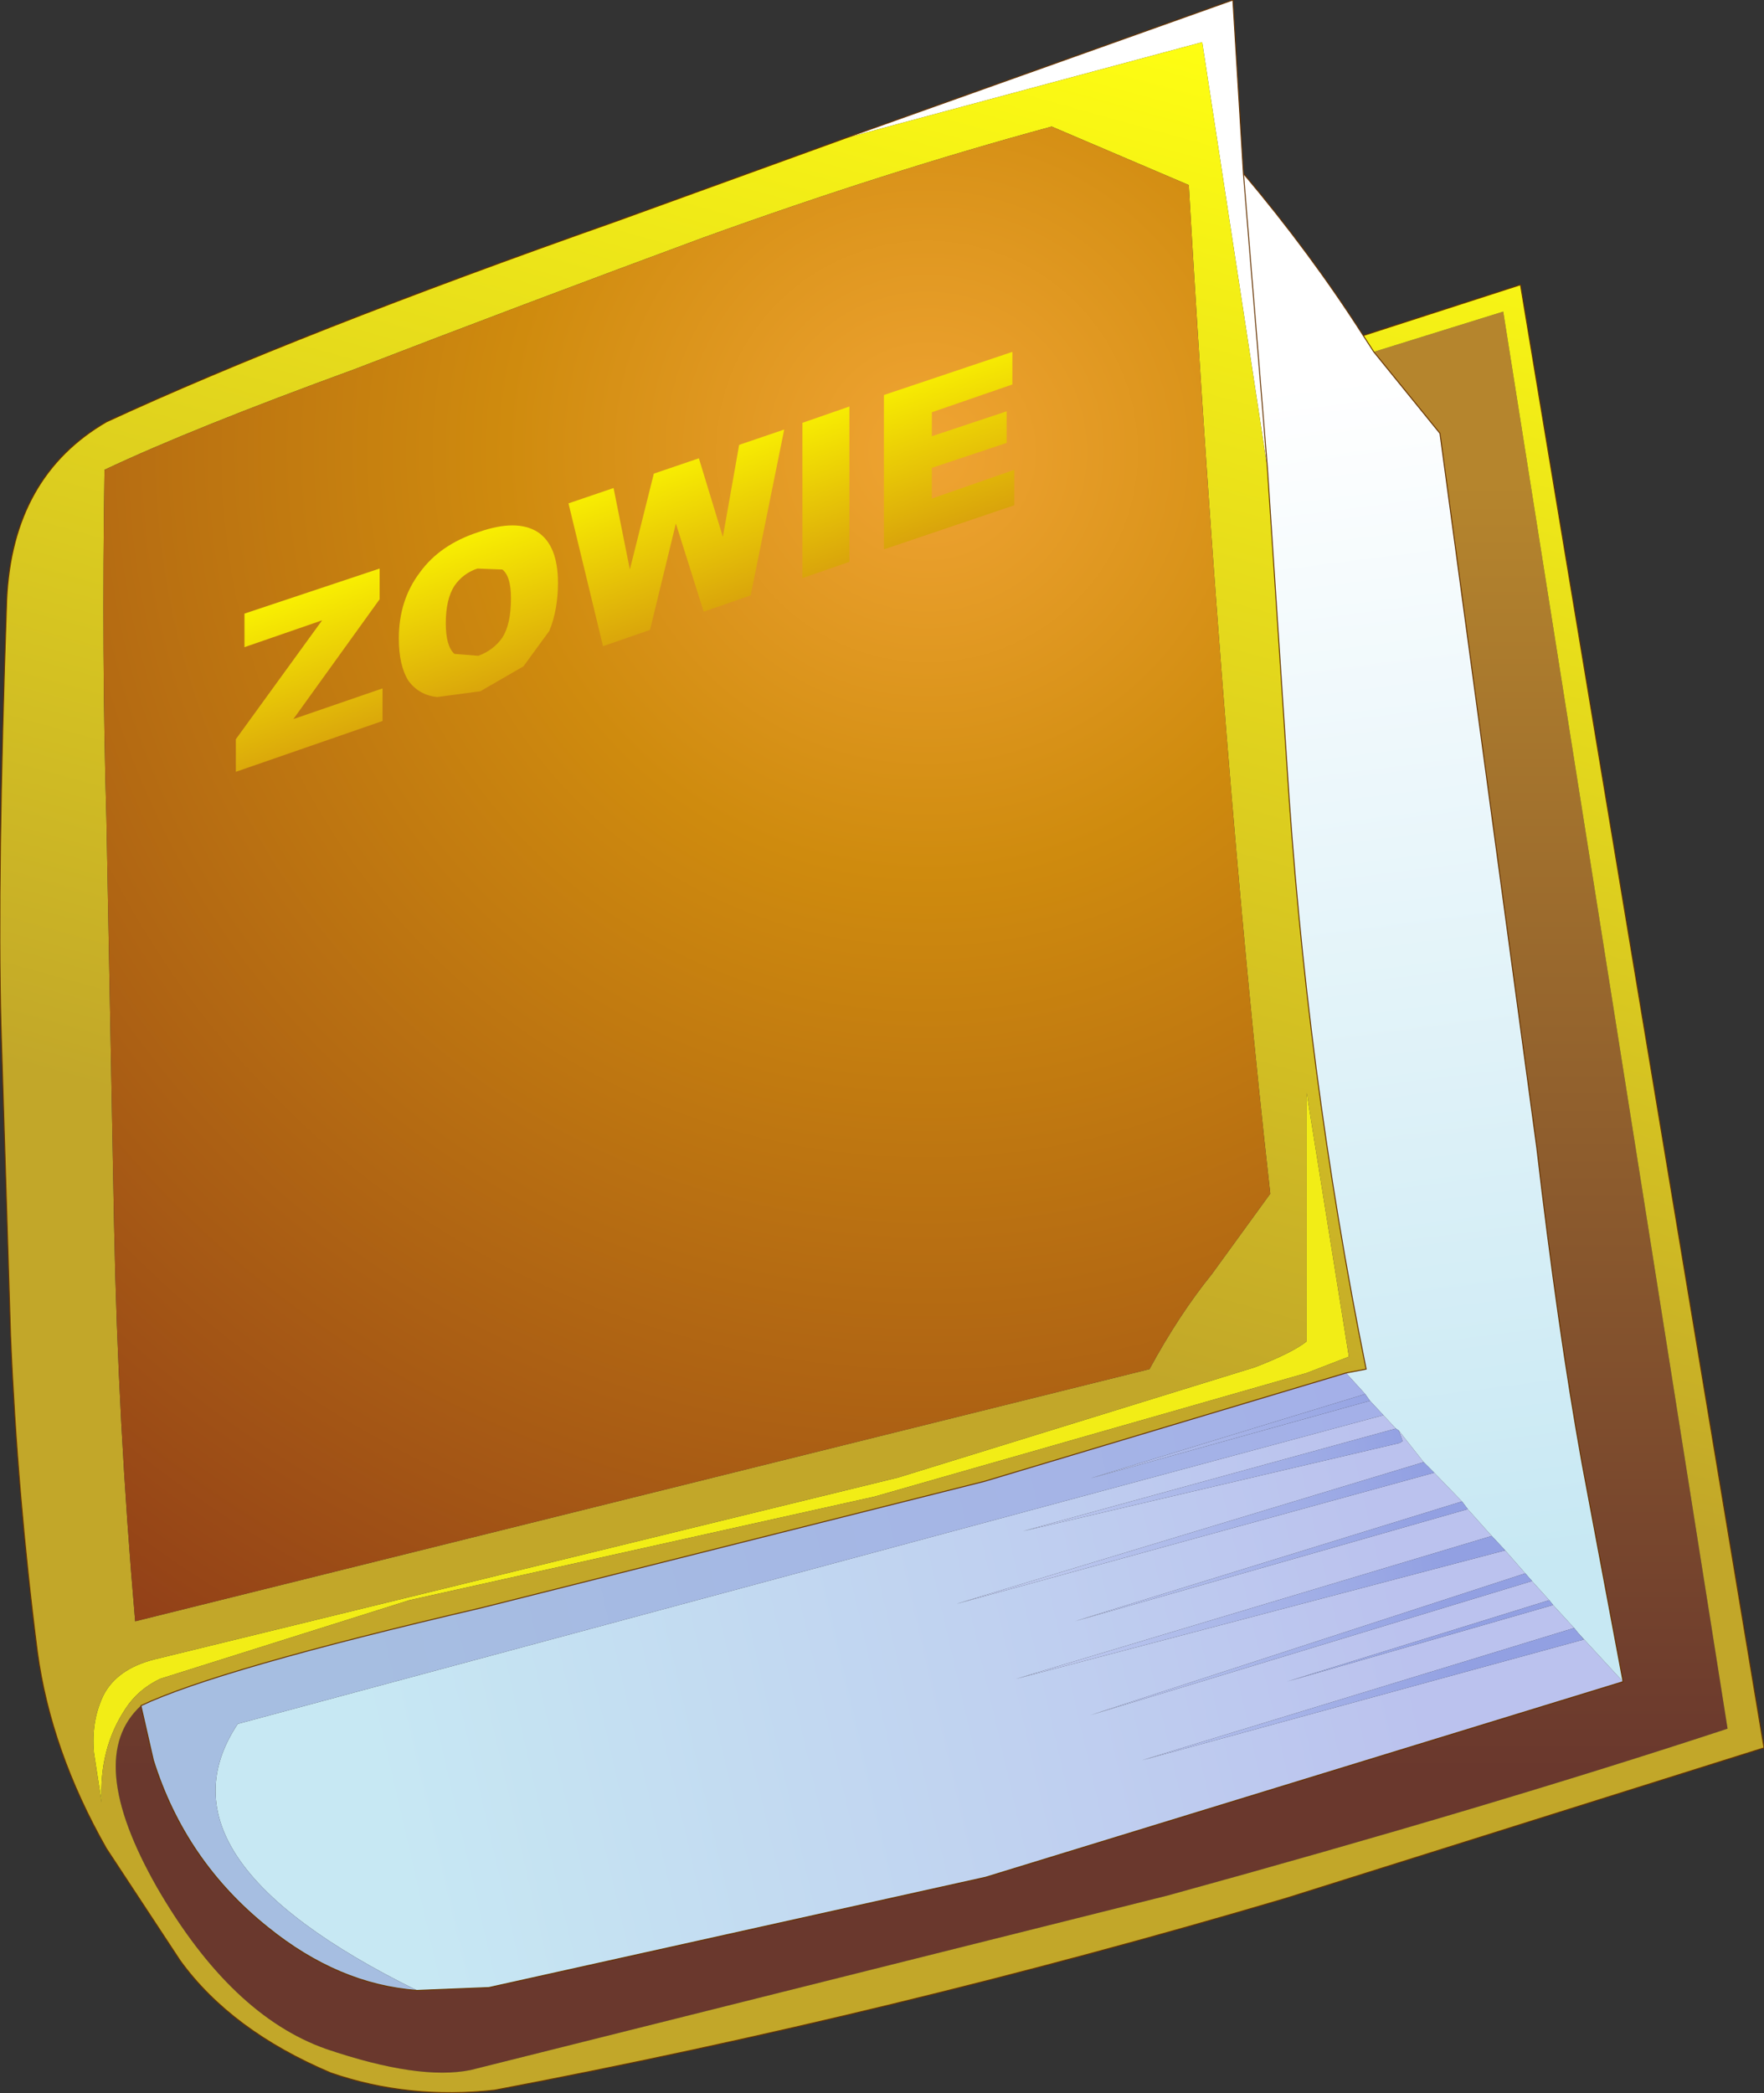
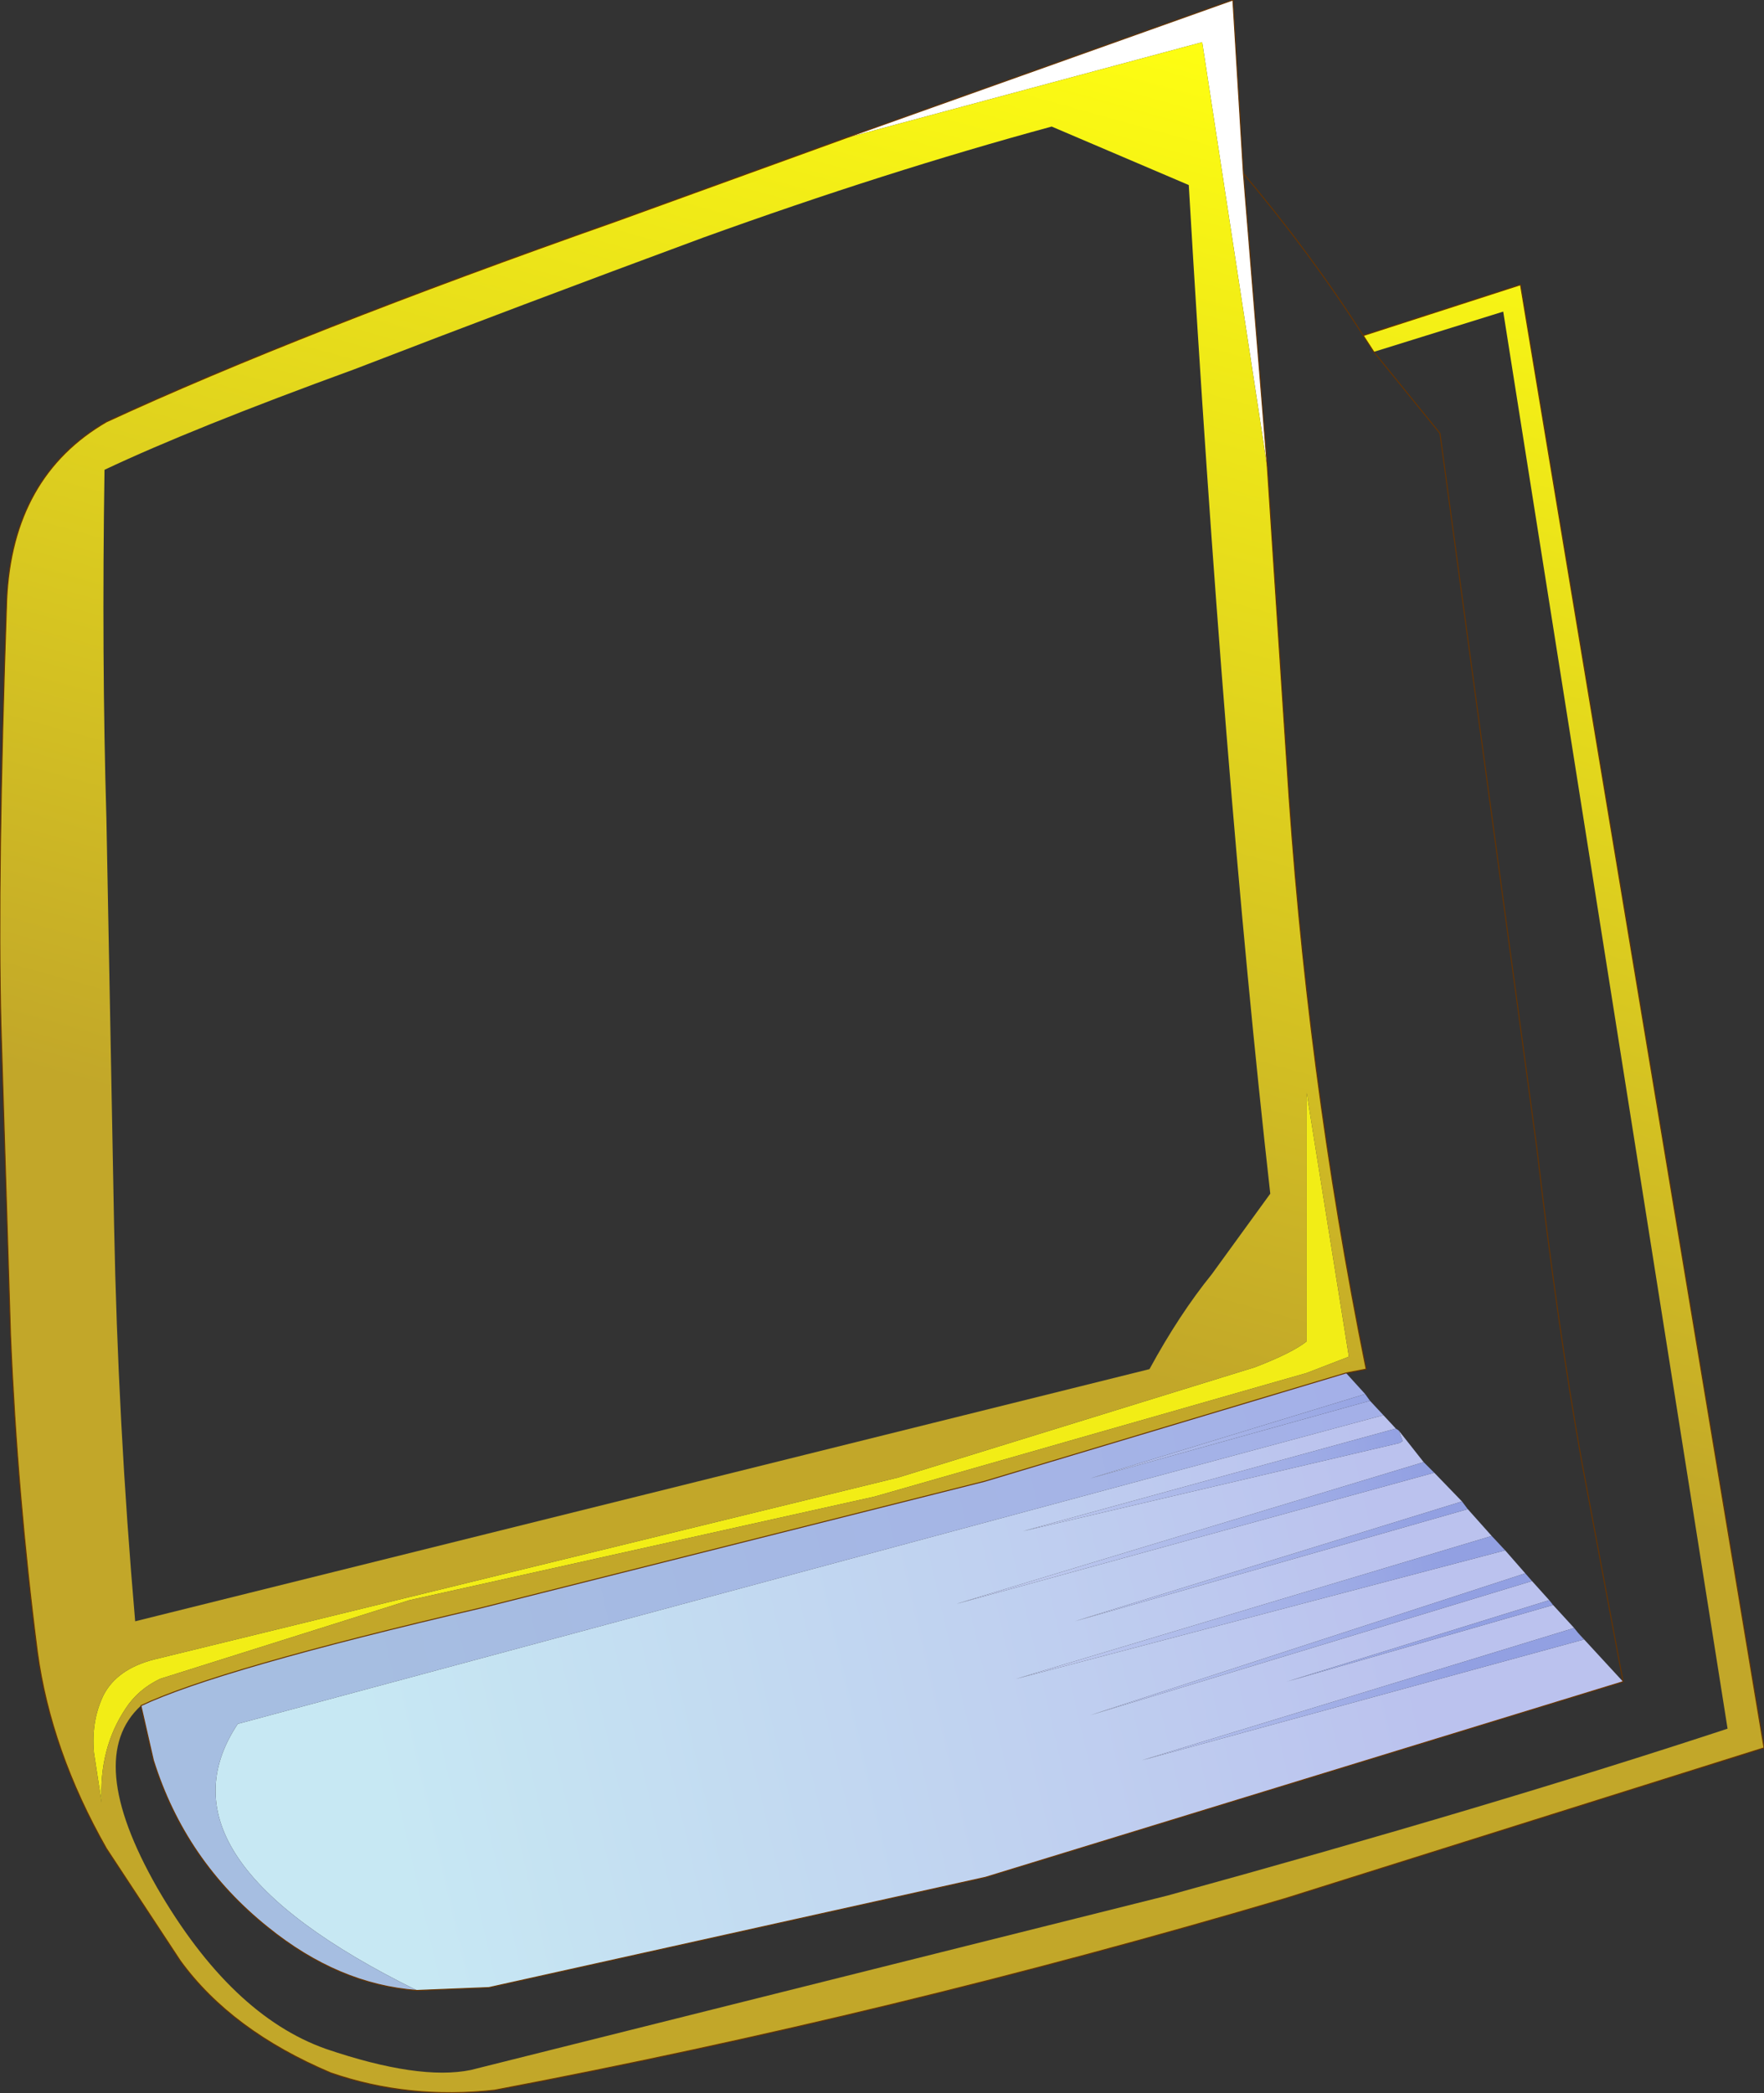
<svg xmlns="http://www.w3.org/2000/svg" height="109.15px" width="92.0px">
  <rect width="100%" height="100%" fill="#333333" stroke="none" />
  <g transform="matrix(1.0, 0.0, 0.0, 1.0, -30.65, -36.35)">
    <path d="M74.75 43.55 L94.95 36.35 95.5 45.4 96.75 60.75 93.35 38.55 74.75 43.55" fill="#ffffff" fill-rule="evenodd" stroke="none" />
    <path d="M76.25 114.4 L52.0 119.8 39.0 123.9 Q37.85 124.45 37.2 125.45 35.8 127.55 35.95 130.35 L35.55 127.75 Q35.4 126.1 36.05 124.75 36.75 123.4 38.65 122.9 L77.5 113.4 96.1 107.65 Q98.05 106.9 98.8 106.3 L98.8 93.35 101.0 107.1 98.8 107.95 76.25 114.4" fill="#f2ed16" fill-rule="evenodd" stroke="none" />
    <path d="M52.4 140.15 Q38.4 133.25 43.05 126.25 L102.8 110.15 103.45 110.85 84.0 116.2 103.65 111.6 103.8 111.5 103.6 110.95 104.9 112.6 80.5 120.0 105.45 113.15 106.9 114.65 86.7 120.9 107.2 115.05 108.45 116.45 83.65 123.9 109.15 117.2 110.55 118.8 111.45 119.8 97.75 124.05 111.65 120.05 112.75 121.25 90.2 128.15 113.25 121.85 112.95 121.5 115.3 124.05 82.05 134.25 56.15 140.0 52.4 140.15 M110.55 118.8 L110.2 118.4 87.5 125.8 110.55 118.8" fill="url(#gradient0)" fill-rule="evenodd" stroke="none" />
-     <path d="M95.5 45.4 Q99.0 49.55 101.75 53.85 L102.3 54.7 105.75 58.95 110.8 96.2 Q111.9 105.65 113.15 112.6 L115.3 124.05 112.95 121.5 112.75 121.25 111.65 120.05 111.45 119.8 110.55 118.8 109.15 117.2 108.45 116.45 107.2 115.05 106.9 114.65 105.45 113.15 104.9 112.6 103.6 110.95 103.45 110.85 102.8 110.15 102.1 109.4 101.85 109.05 100.85 107.95 101.9 107.75 Q98.75 92.2 97.75 75.95 L96.75 60.75 95.5 45.4" fill="url(#gradient1)" fill-rule="evenodd" stroke="none" />
-     <path d="M102.3 54.7 L109.05 52.6 120.75 126.5 Q108.45 130.55 91.55 135.2 L55.2 144.3 Q52.5 144.85 47.65 143.2 42.7 141.45 38.85 134.8 35.0 128.05 38.0 125.3 L38.65 128.15 Q40.3 133.4 44.6 136.85 48.3 139.85 52.4 140.15 L56.15 140.0 82.05 134.25 115.3 124.05 113.15 112.6 Q111.9 105.65 110.8 96.2 L105.75 58.95 102.3 54.7" fill="url(#gradient2)" fill-rule="evenodd" stroke="none" />
    <path d="M101.75 53.85 L109.95 51.2 122.65 127.5 97.7 135.35 Q77.25 141.4 56.45 145.35 51.95 145.85 47.9 144.45 42.7 142.25 40.05 138.6 L36.2 132.75 Q33.3 127.65 32.6 122.5 31.55 114.3 31.2 106.0 L30.7 89.8 Q30.5 81.95 31.0 67.6 31.3 61.2 36.2 58.35 46.15 53.75 62.75 47.9 L74.75 43.55 93.35 38.55 96.75 60.75 97.75 75.95 Q98.75 92.2 101.9 107.75 L100.85 107.95 82.0 113.6 55.75 120.2 Q42.0 123.4 38.0 125.3 35.0 128.05 38.85 134.8 42.7 141.45 47.65 143.2 52.5 144.85 55.2 144.3 L91.55 135.2 Q108.45 130.55 120.75 126.5 L109.05 52.6 102.3 54.7 101.75 53.85 M85.5 42.95 Q76.85 45.3 67.3 48.75 57.7 52.3 49.15 55.6 40.65 58.7 36.1 60.85 35.95 70.65 36.2 79.05 L36.6 100.25 Q36.8 110.55 37.7 120.9 L90.6 107.75 Q92.15 104.9 93.85 102.8 L96.9 98.6 Q94.45 76.85 92.65 46.0 L85.5 42.95 M76.25 114.4 L98.8 107.95 101.0 107.1 98.8 93.35 98.8 106.3 Q98.05 106.9 96.1 107.65 L77.5 113.4 38.65 122.9 Q36.75 123.4 36.05 124.75 35.4 126.1 35.55 127.75 L35.95 130.35 Q35.8 127.55 37.2 125.45 37.85 124.45 39.0 123.9 L52.0 119.8 76.25 114.4" fill="url(#gradient3)" fill-rule="evenodd" stroke="none" />
-     <path d="M85.5 42.95 L92.65 46.0 Q94.45 76.85 96.9 98.6 L93.85 102.8 Q92.15 104.9 90.6 107.75 L37.7 120.9 Q36.8 110.55 36.6 100.25 L36.2 79.05 Q35.95 70.65 36.1 60.85 40.65 58.7 49.15 55.6 57.7 52.3 67.3 48.75 76.85 45.3 85.5 42.95" fill="url(#gradient4)" fill-rule="evenodd" stroke="none" />
-     <path d="M38.0 125.3 Q42.0 123.4 55.75 120.2 L82.0 113.6 100.85 107.95 101.85 109.05 87.5 113.45 102.1 109.4 102.8 110.15 43.05 126.25 Q38.4 133.25 52.4 140.15 48.3 139.85 44.6 136.85 40.3 133.4 38.65 128.15 L38.0 125.3" fill="url(#gradient5)" fill-rule="evenodd" stroke="none" />
+     <path d="M38.0 125.3 Q42.0 123.4 55.75 120.2 L82.0 113.6 100.85 107.95 101.85 109.05 87.5 113.45 102.1 109.4 102.8 110.15 43.05 126.25 Q38.4 133.25 52.4 140.15 48.3 139.85 44.6 136.85 40.3 133.4 38.65 128.15 " fill="url(#gradient5)" fill-rule="evenodd" stroke="none" />
    <path d="M102.1 109.4 L87.5 113.45 101.85 109.05 102.1 109.4 M112.95 121.5 L113.25 121.85 90.2 128.15 112.75 121.25 112.95 121.5 M111.65 120.05 L97.75 124.05 111.45 119.8 111.65 120.05 M110.55 118.8 L87.5 125.8 110.2 118.4 110.55 118.8 M109.15 117.2 L83.65 123.9 108.45 116.45 109.15 117.2 M107.2 115.05 L86.7 120.9 106.9 114.65 107.2 115.05 M105.45 113.15 L80.5 120.0 104.9 112.6 105.45 113.15 M103.6 110.95 L103.8 111.5 103.65 111.6 84.0 116.2 103.45 110.85 103.6 110.95" fill="url(#gradient6)" fill-rule="evenodd" stroke="none" />
    <path d="M74.75 43.55 L94.95 36.35 95.5 45.4 Q99.0 49.55 101.75 53.85 L109.95 51.2 122.65 127.5 97.7 135.35 Q77.25 141.4 56.45 145.35 51.95 145.85 47.9 144.45 42.7 142.25 40.05 138.6 L36.2 132.75 Q33.3 127.65 32.6 122.5 31.55 114.3 31.2 106.0 L30.7 89.8 Q30.5 81.95 31.0 67.6 31.3 61.2 36.2 58.35 46.15 53.75 62.75 47.9 L74.75 43.55 M96.75 60.75 L95.5 45.4 M38.0 125.3 Q42.0 123.4 55.75 120.2 L82.0 113.6 100.85 107.95 101.9 107.75 Q98.75 92.2 97.75 75.95 L96.75 60.75 M102.3 54.7 L101.75 53.85 M115.3 124.05 L113.15 112.6 Q111.9 105.65 110.8 96.2 L105.75 58.95 102.3 54.7 M52.4 140.15 L56.15 140.0 82.05 134.25 115.3 124.05 M38.0 125.3 L38.65 128.15 Q40.3 133.4 44.6 136.85 48.3 139.85 52.4 140.15" fill="none" stroke="#663300" stroke-linecap="round" stroke-linejoin="round" stroke-width="0.05" />
-     <path d="M83.45 56.4 L79.25 57.85 79.25 59.1 83.15 57.8 83.15 59.45 79.25 60.75 79.25 62.35 83.55 60.85 83.55 62.7 76.75 65.0 76.75 56.95 83.45 54.7 83.45 56.4 M74.95 57.55 L74.95 65.65 72.5 66.5 72.5 58.4 74.95 57.55 M67.1 60.25 L68.35 64.35 69.2 59.55 71.55 58.75 69.8 67.4 67.35 68.25 65.9 63.65 64.55 69.2 62.1 70.05 60.3 62.6 62.65 61.8 63.5 66.05 64.75 61.05 67.1 60.25 M43.4 68.35 L50.45 66.0 50.45 67.6 45.95 73.85 50.6 72.25 50.6 73.95 42.95 76.6 42.95 74.9 47.45 68.7 43.4 70.1 43.4 68.35 M59.75 66.75 Q59.75 68.15 59.3 69.25 L57.95 71.1 55.7 72.4 53.45 72.7 Q52.5 72.6 51.95 71.85 51.45 71.05 51.45 69.65 51.45 67.65 52.55 66.2 53.6 64.75 55.6 64.1 57.6 63.4 58.7 64.1 59.75 64.8 59.75 66.75 M56.85 66.05 L55.55 66.0 Q54.8 66.25 54.35 66.9 53.9 67.6 53.9 68.85 53.9 70.05 54.35 70.45 L55.6 70.55 Q56.4 70.25 56.85 69.6 57.3 68.9 57.3 67.55 57.3 66.4 56.85 66.05" fill="url(#gradient7)" fill-rule="evenodd" stroke="none" />
  </g>
  <defs>
    <linearGradient gradientTransform="matrix(-0.032, 0.008, -0.003, -0.013, 77.05, 124.35)" gradientUnits="userSpaceOnUse" id="gradient0" spreadMethod="pad" x1="-819.2" x2="819.2">
      <stop offset="0.0" stop-color="#bbc2ee" />
      <stop offset="1.0" stop-color="#c7e8f3" />
    </linearGradient>
    <linearGradient gradientTransform="matrix(0.005, 0.038, -0.007, 9.0E-4, 104.5, 87.2)" gradientUnits="userSpaceOnUse" id="gradient1" spreadMethod="pad" x1="-819.2" x2="819.2">
      <stop offset="0.0" stop-color="#ffffff" />
      <stop offset="1.0" stop-color="#c7e8f3" />
    </linearGradient>
    <linearGradient gradientTransform="matrix(0.0, 0.041, -0.052, 0.0, 79.25, 95.15)" gradientUnits="userSpaceOnUse" id="gradient2" spreadMethod="pad" x1="-819.2" x2="819.2">
      <stop offset="0.0" stop-color="#b5852d" />
      <stop offset="1.0" stop-color="#6a382d" />
    </linearGradient>
    <linearGradient gradientTransform="matrix(-0.011, 0.04, -0.047, -0.013, 71.6, 67.8)" gradientUnits="userSpaceOnUse" id="gradient3" spreadMethod="pad" x1="-819.2" x2="819.2">
      <stop offset="0.0" stop-color="#fefe12" />
      <stop offset="1.0" stop-color="#c2a729" />
    </linearGradient>
    <radialGradient cx="0" cy="0" gradientTransform="matrix(0.09, 0.0, 0.0, 0.09, 79.0, 59.9)" gradientUnits="userSpaceOnUse" id="gradient4" r="819.2" spreadMethod="pad">
      <stop offset="0.0" stop-color="#f0a433" />
      <stop offset="0.298" stop-color="#cf8b0e" />
      <stop offset="1.0" stop-color="#924018" />
    </radialGradient>
    <linearGradient gradientTransform="matrix(-0.032, 0.008, -0.003, -0.013, 77.05, 124.35)" gradientUnits="userSpaceOnUse" id="gradient5" spreadMethod="pad" x1="-819.2" x2="819.2">
      <stop offset="0.0" stop-color="#a4b0e8" />
      <stop offset="1.0" stop-color="#a6bee1" />
    </linearGradient>
    <linearGradient gradientTransform="matrix(0.012, -0.003, 0.002, 0.009, 95.85, 118.65)" gradientUnits="userSpaceOnUse" id="gradient6" spreadMethod="pad" x1="-819.2" x2="819.2">
      <stop offset="0.0" stop-color="#bcc8ee" />
      <stop offset="1.0" stop-color="#92a0e2" />
    </linearGradient>
    <linearGradient gradientTransform="matrix(-0.003, -0.007, 0.014, -0.005, 87.75, 57.35)" gradientUnits="userSpaceOnUse" id="gradient7" spreadMethod="pad" x1="-819.2" x2="819.2">
      <stop offset="0.0" stop-color="#cf8b0e" />
      <stop offset="1.0" stop-color="#ffff00" />
    </linearGradient>
  </defs>
</svg>